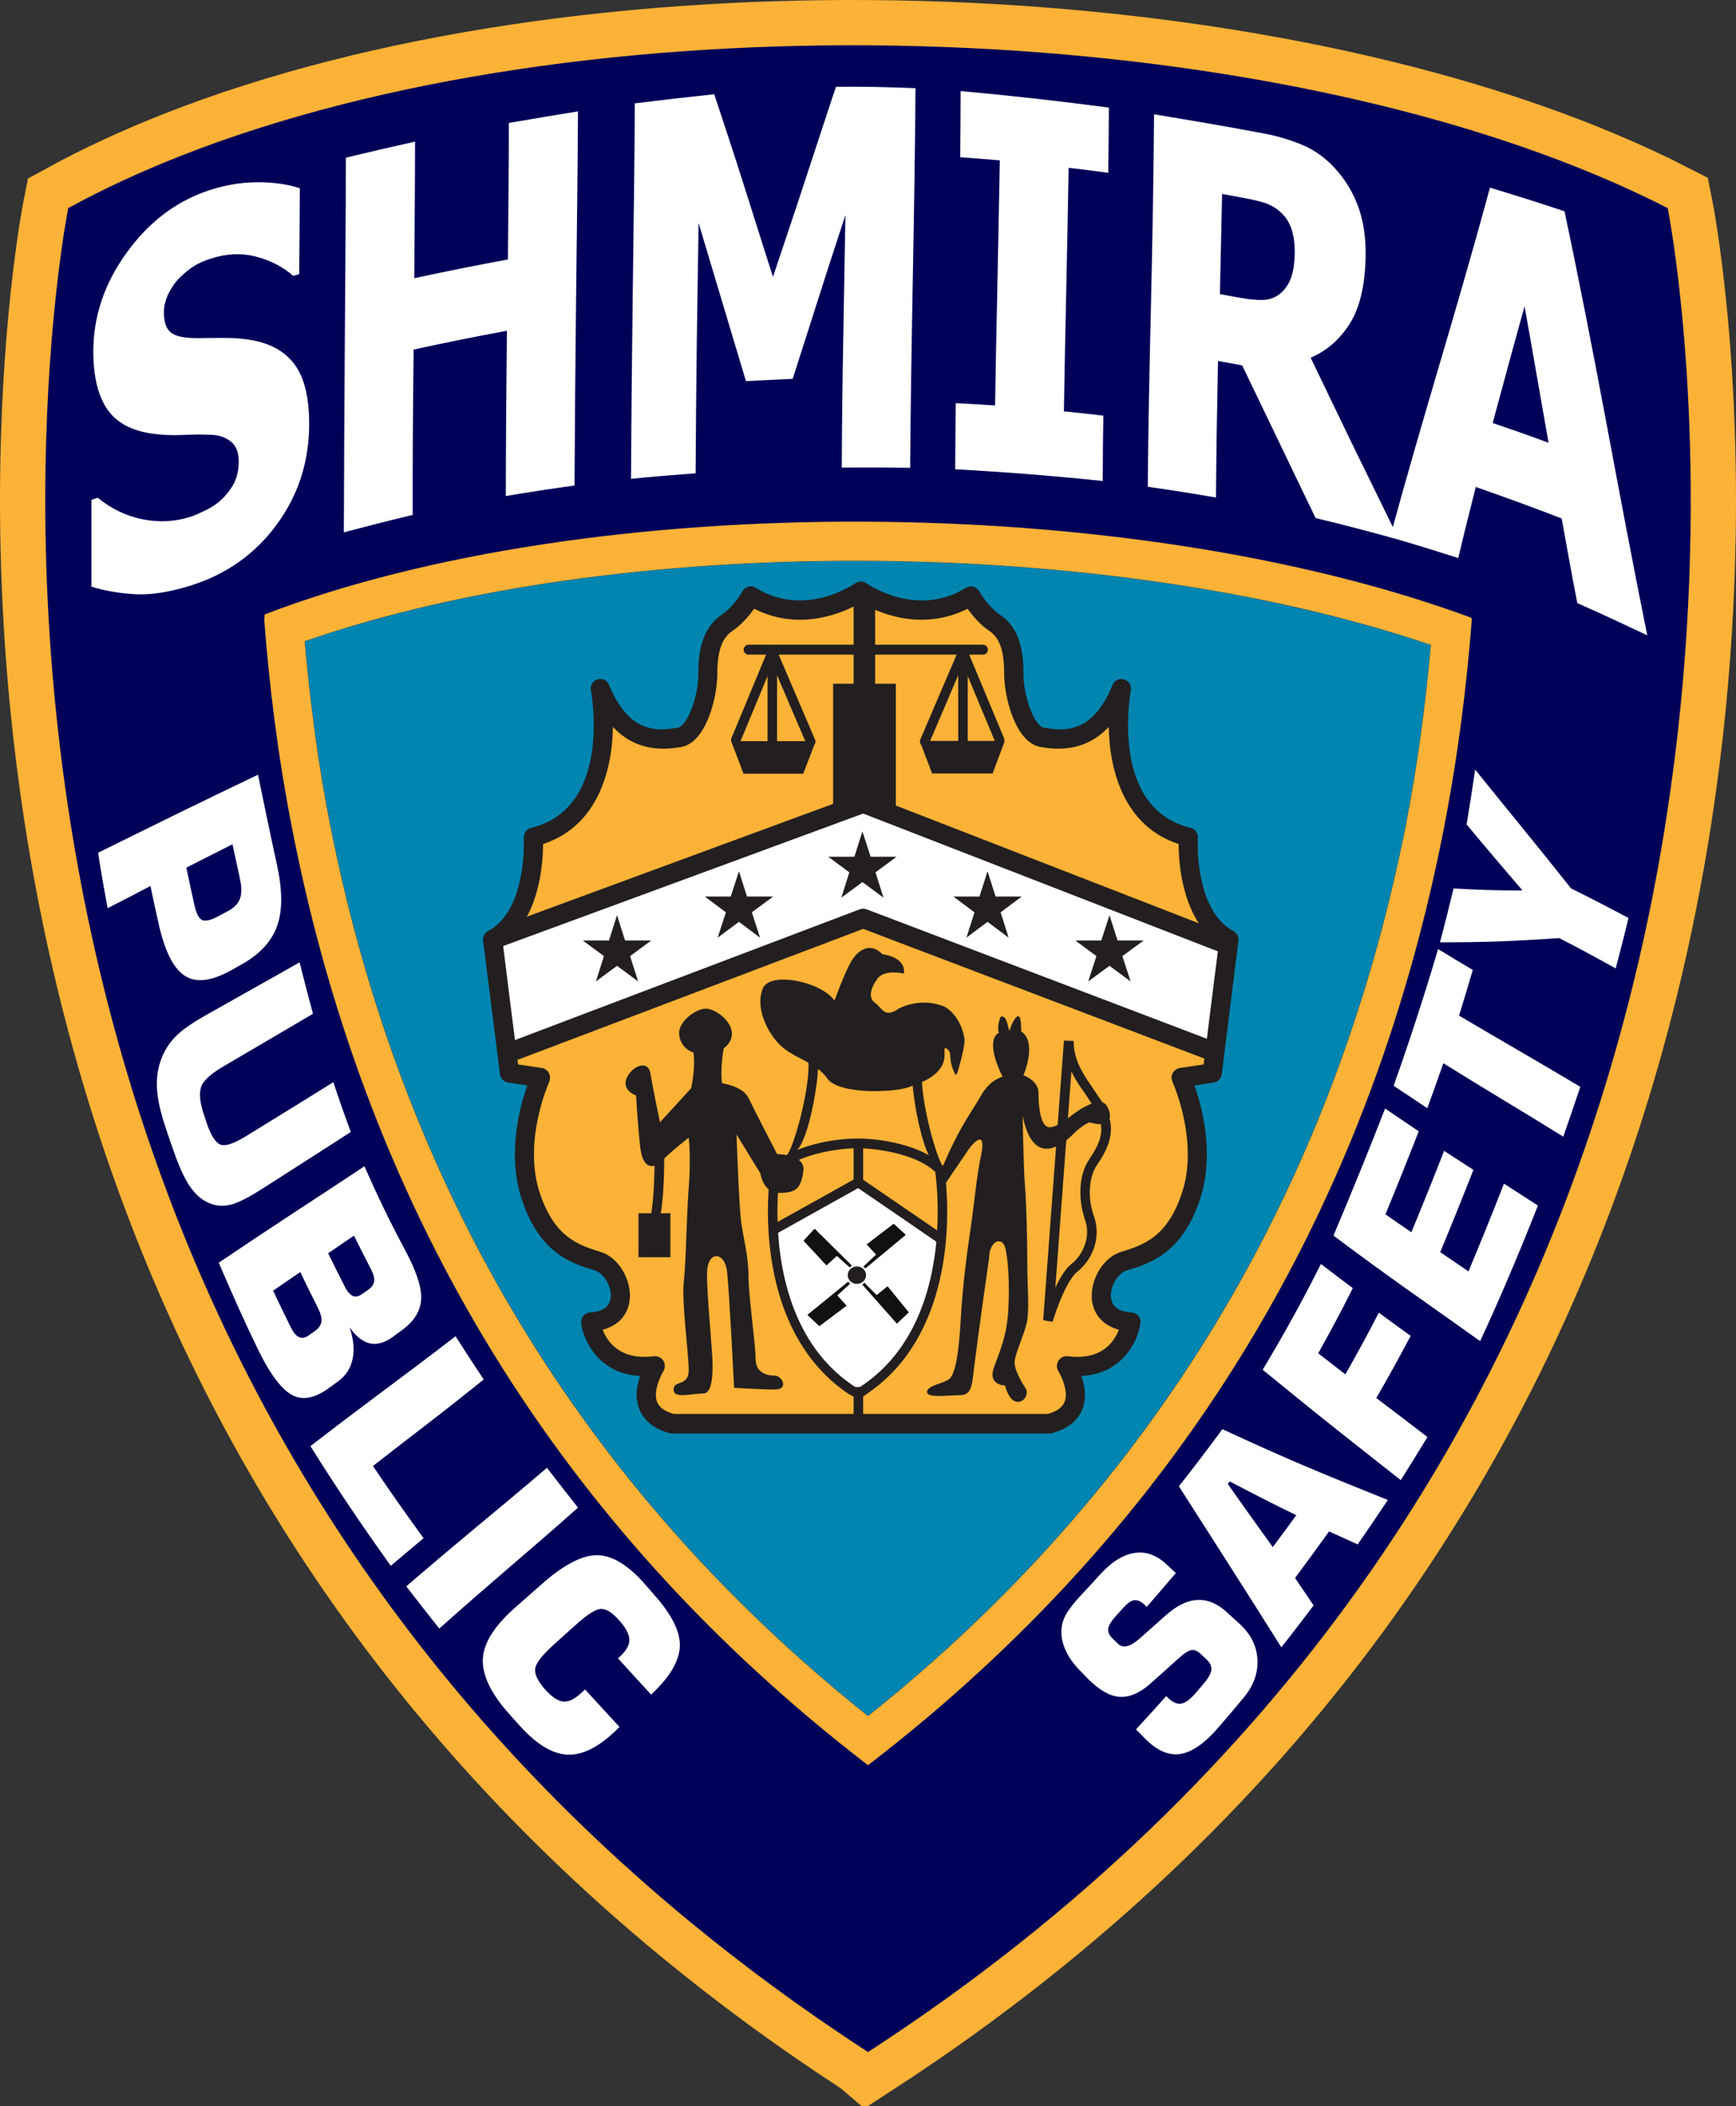
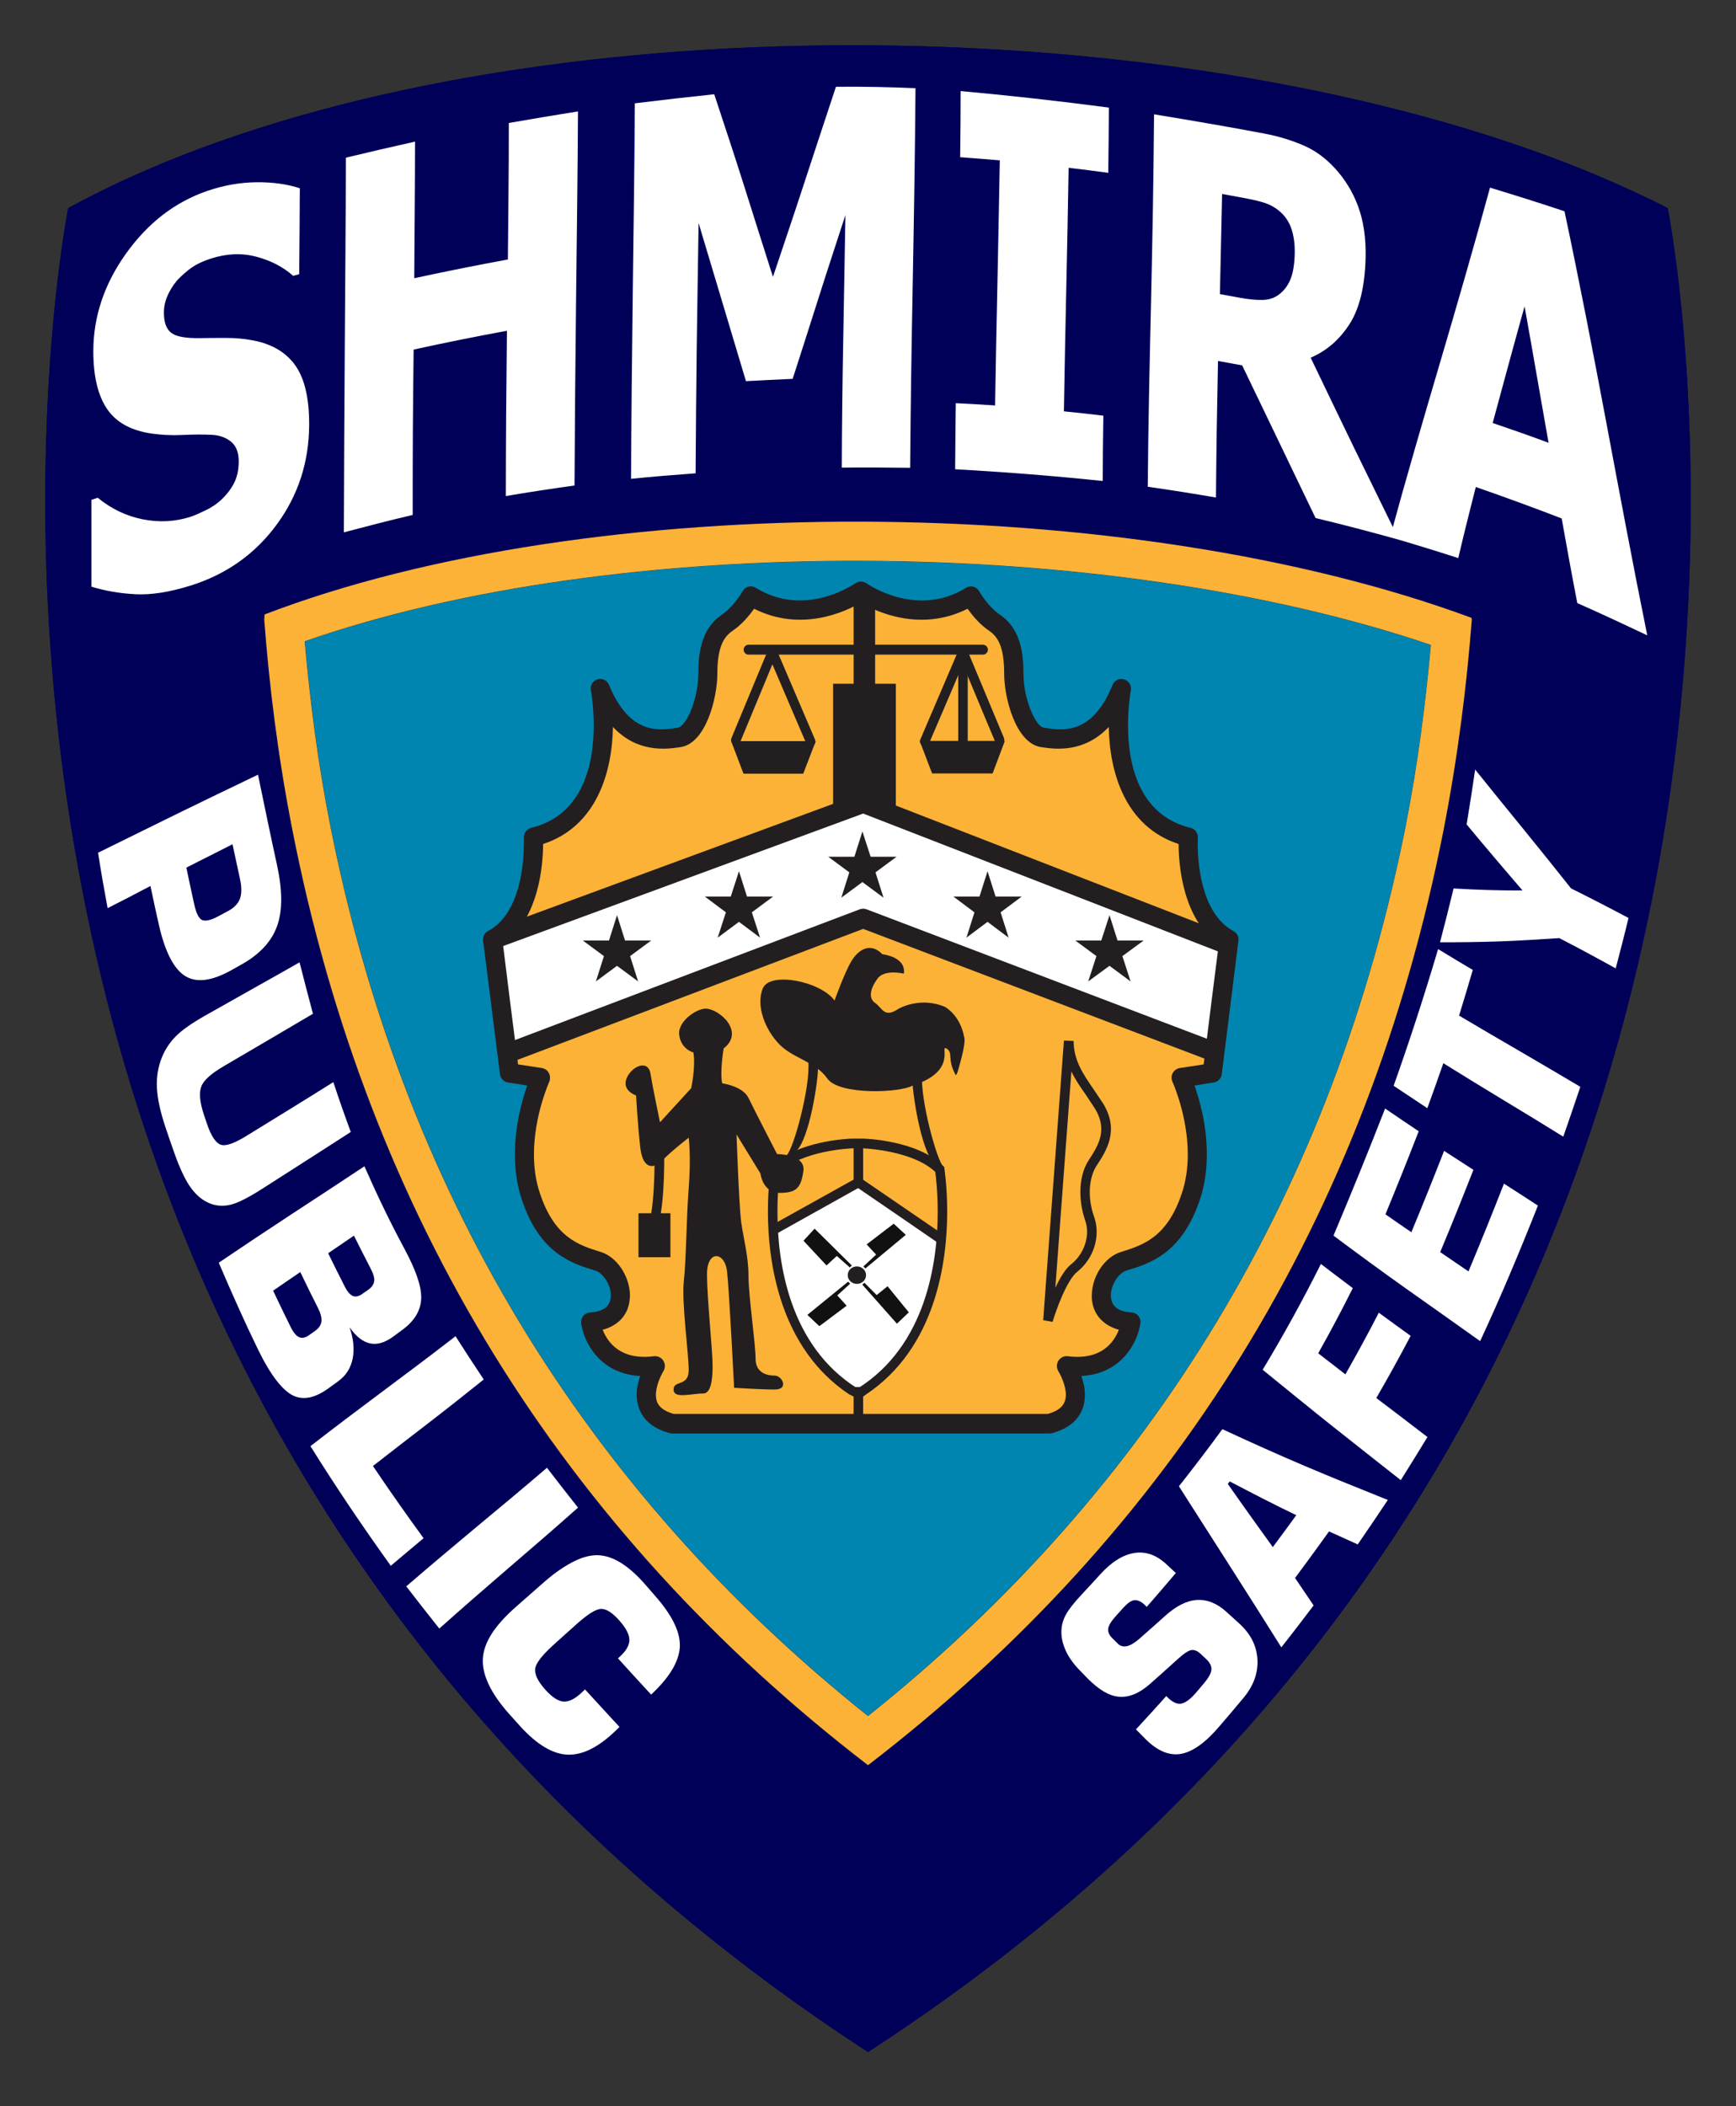
<svg xmlns="http://www.w3.org/2000/svg" id="Layer_2" data-name="Layer 2" viewBox="0 0 992.08 1203.19">
  <rect x="0" y="0" width="992.08" height="1203.19" fill="#333333" stroke="none" />
  <defs>
    <style> .cls-1 { fill: #fbb236; } .cls-1, .cls-2, .cls-3, .cls-4, .cls-5, .cls-6, .cls-7, .cls-8 { stroke-width: 0px; } .cls-1, .cls-3, .cls-4, .cls-6, .cls-7, .cls-8 { fill-rule: evenodd; } .cls-2, .cls-4 { fill: #fff; } .cls-3 { fill: #111; } .cls-5, .cls-6 { fill: #231f20; } .cls-9 { stroke: #231f20; stroke-miterlimit: 2.61; stroke-width: .22px; } .cls-9, .cls-10 { fill: none; } .cls-10 { stroke: #fbb236; stroke-miterlimit: 10; stroke-width: 51.73px; } .cls-7 { fill: #0085b1; } .cls-8 { fill: #000059; } </style>
  </defs>
  <g id="Layer_1-2" data-name="Layer 1">
    <path class="cls-8" d="m496.05,1172.36c-1.3-.84-2.59-1.68-3.87-2.52-35.04-22.94-67.48-46.9-97.57-71.65-176.33-145.06-270.64-317.68-319.61-477.3C-7.68,351.36,38.99,118.89,38.99,118.89c19.93-10.92,41.41-20.82,64.12-29.76C333.36-1.57,693.27,8.01,912.74,100.23c14.02,5.89,27.51,12.1,40.32,18.67,0,0,4.19,20.96,7.85,57.47,17.03,170.19,22.24,679.77-464.85,996Z" />
-     <path class="cls-10" d="m496.05,1172.36c-1.3-.84-2.59-1.68-3.87-2.52-35.04-22.94-67.48-46.9-97.57-71.65-176.33-145.06-270.64-317.68-319.61-477.3C-7.68,351.36,38.99,118.89,38.99,118.89c19.93-10.92,41.41-20.82,64.12-29.76C333.36-1.57,693.27,8.01,912.74,100.23c14.02,5.89,27.51,12.1,40.32,18.67,0,0,4.19,20.96,7.85,57.47,17.03,170.19,22.24,679.77-464.85,996Z" />
    <path class="cls-8" d="m496.05,1172.36c-1.3-.84-2.59-1.68-3.87-2.52-35.04-22.94-67.48-46.9-97.57-71.65-176.33-145.06-270.64-317.67-319.61-477.3C-7.68,351.36,38.99,118.89,38.99,118.89c19.93-10.92,41.41-20.82,64.12-29.76C333.36-1.57,693.27,8.01,912.74,100.23c14.02,5.89,27.51,12.1,40.32,18.67,0,0,4.19,20.96,7.85,57.47,17.03,170.19,22.24,679.77-464.85,996" />
    <path class="cls-2" d="m884.97,252.99c-2.26-13.06-4.65-26.15-6.86-39.11-2.21-12.97-4.6-25.99-6.86-38.85-3.07,11.16-6.22,22.27-9.2,33.38-2.98,11.11-6.04,22.16-9.02,33.25,10.56,3.6,21.29,7.3,31.94,11.32m-90.58,53.9c9.02-33.16,18.73-66.4,28.51-99.57,9.8-33.24,19.49-66.67,28.6-100.11,14.16,4.31,28.33,8.72,42.58,13.51,8.39,39.62,16.18,79.67,23.73,119.86,7.61,40.53,15.25,81.43,23.55,122.4-13.44-6.34-26.71-12.57-39.97-18.4-3.16-16.18-6.04-32.32-8.93-48.37-16.42-6.34-32.75-12.29-49.08-17.98-3.43,13.54-6.86,27.08-10.01,40.62-13.08-4.21-26.07-8.2-38.98-11.96Zm-54.49-161.92c.13-5.37-.51-10.11-1.89-14.25-1.41-4.19-3.85-7.72-7.31-10.48-2.41-1.93-5.04-3.39-8.12-4.37-2.96-.94-6.68-1.8-11.1-2.64-4.42-.84-8.75-1.61-13.08-2.41-.18,9.55-.41,19.1-.63,28.62-.23,9.55-.45,19.07-.63,28.59,3.61.71,7.32,1.31,11.1,2.03,5.42,1.02,10.1,1.45,13.8,1.29,3.79-.16,7.06-1.44,9.83-3.86,2.46-2.15,4.47-4.94,5.77-8.36,1.31-3.42,2.11-8.17,2.26-14.15Zm59.64,163.44c-15.97-4.47-31.85-8.62-47.73-12.45-7.13-14.7-14.11-29.39-21.11-43.9-6.98-14.46-13.89-28.91-20.84-43.32-4.69-.87-9.29-1.67-13.8-2.51-.18,12.99-.54,26.02-.72,39.01-.18,12.96-.36,25.98-.45,39.01-12.99-2.25-25.98-4.28-38.98-6.17.27-35.47,1.08-70.94,1.89-106.35.81-35.47,1.44-70.94,1.71-106.42,21.02,3.47,42.07,7.05,62.97,11,8.69,1.64,16.14,4.06,22.65,6.88,6.4,2.78,12.39,7.11,17.77,12.99,5.63,6.15,10.1,13.32,13.17,21.58,3.06,8.21,4.63,18.14,4.33,29.68-.42,16.31-3.51,28.92-9.2,37.76-5.68,8.82-12.99,15.24-22.19,19.17,8.21,17.01,16.38,34.2,24.81,51.49,8.44,17.32,17.05,34.8,25.71,52.55Zm-169.34-33.61c-28.06-2.93-56.21-5.15-84.36-6.69.09-12.61.18-25.18.36-37.76,7.4.35,14.98.77,22.46,1.29.36-23.32.86-46.66,1.35-69.98.5-23.32.9-46.7,1.35-70.04-7.58-.64-15.16-1.25-22.65-1.8.18-12.57.27-25.18.27-37.79,28.24,2.57,56.48,5.72,84.72,9.45-.09,12.41-.18,24.86-.36,37.27-7.49-1.03-15.16-1.99-22.65-2.89-.36,23.22-.86,46.41-1.35,69.59-.5,23.15-.99,46.37-1.35,69.56,7.49.71,14.98,1.58,22.55,2.48-.18,12.45-.36,24.86-.36,37.31Zm-110.07-7.53c-12.99-.16-25.98-.26-39.07-.1.09-24.06.36-48.11.81-72.17.45-23.99.81-48.08,1.26-72.13-5.05,15.6-10.23,31.18-15.16,46.79-4.91,15.58-10.01,31.2-14.98,46.79-8.84.42-17.86.84-26.7,1.32-4.51-15.18-9.13-30.35-13.62-45.47-4.44-14.95-8.93-29.91-13.44-44.86-.36,23.86-.77,47.69-1.08,71.49-.32,23.8-.45,47.63-.63,71.49-12.36.93-24.63,1.87-36.9,3.15.18-35.76.54-71.52.99-107.25.45-35.73.99-71.49,1.17-107.28,15.07-1.87,30.22-3.6,45.38-5.18,5.68,17.21,11.46,34.57,16.96,51.97,5.5,17.4,11.01,34.86,16.6,52.36,6.04-18.11,12.23-36.26,18.13-54.38,5.91-18.13,11.91-36.15,17.86-54.22,15.16-.16,30.22.16,45.47.8-.27,36.18-.86,72.33-1.53,108.48-.68,36.08-1.26,72.23-1.53,108.41Zm-191.81,10.13c-13.08,1.8-26.25,3.8-39.25,6.01,0-15.76.09-31.48.18-47.21.09-15.73.36-31.48.45-47.21-17.86,3.28-35.55,6.85-53.32,10.74-.18,15.73-.36,31.48-.45,47.24-.09,15.73-.09,31.48-.09,47.24-13.17,3.09-26.34,6.5-39.34,9.94.09-35.7.32-71.36.54-107,.23-35.67.54-71.33.63-107.06,13.08-3.15,26.34-6.24,39.52-9.17,0,12.99-.09,26.05-.18,39.04-.09,12.99-.18,26.02-.27,39.01,17.77-3.86,35.55-7.4,53.5-10.71.09-12.99.23-25.98.36-38.98.14-12.99.18-26.02.18-39.01,13.08-2.28,26.34-4.5,39.52-6.62-.18,35.67-.68,71.3-1.08,106.9-.41,35.57-.72,71.2-.9,106.83Zm-219.6,57.21c-11.81,3.7-22.28,5.35-31.31,4.89-9.02-.47-17.41-1.93-25.17-4.31v-49.62c1.17-.39,2.35-.77,3.61-1.19,7.76,6.37,16.41,10.48,25.71,12.32,9.46,1.87,18.5,1.39,27.34-1.45,2.26-.73,5.13-2.04,8.84-3.83,3.78-1.82,6.66-3.92,8.84-6.01,2.69-2.57,5.07-5.46,6.95-8.97,1.91-3.56,2.85-7.75,2.89-12.51.05-5.4-1.44-9.24-4.51-11.67-3.06-2.42-6.68-3.62-10.92-3.83-5.41-.27-11.09-.19-17.05.1-6.04.29-11.72-.06-16.87-.77-12.08-1.67-20.64-6.38-25.89-14.12-5.21-7.67-7.89-18.72-7.85-33.22.05-19.52,6.23-38.13,18.68-55.54,12.45-17.42,27.91-29.48,46.64-35.86,9.32-3.17,18.58-4.79,27.88-4.89,9.2-.1,17.5,1.06,24.81,3.41-.09,16.4-.18,32.74-.36,49.11-1.17.32-2.35.68-3.43.96-5.77-5.08-12.71-8.75-21.2-10.97-8.38-2.19-16.87-1.77-25.71,1.06-3.43,1.1-6.52,2.4-9.29,4.02-2.74,1.6-5.58,3.97-8.66,6.95-2.42,2.33-4.52,5.3-6.32,8.91-1.81,3.63-2.71,7.27-2.71,11,0,5.43,1.27,9.28,4.15,11.54,2.81,2.21,8.3,3.19,16.42,3.06,5.32-.09,10.28-.1,15.16-.1s10.12.4,15.61,1.48c10.75,2.11,18.82,7.03,24,14.57,5.19,7.55,7.74,18.81,7.67,33.64-.11,21.35-6.3,40.22-18.49,56.86-12.25,16.71-28.59,28.46-49.44,34.99Z" />
    <path class="cls-7" d="m817.93,465.15c-4.32,21.83-9.3,43.25-14.95,64.28-45.41,169.15-133.77,312.33-263.36,427.29-3.94,3.5-7.91,6.98-11.93,10.42-8.88,7.61-17.93,15.1-27.18,22.46-168.18-133.6-275.12-309.9-317.42-524.45-6.83-34.43-11.57-70.43-14.81-106.88,183.1-63.84,472.11-62.94,664.19,2.13-1.18,13.21-2.58,26.35-4.2,39.39-2.76,22.17-6.17,44.03-10.33,65.36Z" />
    <path class="cls-9" d="m817.93,465.15c-4.32,21.83-9.3,43.25-14.95,64.28-45.41,169.15-133.77,312.33-263.36,427.29-3.94,3.5-7.91,6.98-11.93,10.42-8.88,7.61-17.93,15.1-27.18,22.46-168.18-133.6-275.12-309.9-317.42-524.45-6.83-34.43-11.57-70.43-14.81-106.88,183.1-63.84,472.11-62.94,664.19,2.13-1.18,13.21-2.58,26.35-4.2,39.39-2.76,22.17-6.17,44.03-10.33,65.36Z" />
    <path class="cls-9" d="m803.64,470.34c-4.18,21.23-9.01,42.07-14.48,62.52-44,164.53-129.62,303.79-255.21,415.6-3.82,3.4-7.67,6.79-11.56,10.14-8.6,7.4-17.37,14.68-26.33,21.84-162.98-129.94-266.61-301.42-307.59-510.1-6.62-33.49-11.21-68.51-14.36-103.96,177.43-62.09,457.49-61.22,643.62,2.07-1.15,12.85-2.5,25.63-4.07,38.32-2.68,21.56-5.98,42.83-10.02,63.57" />
    <path class="cls-1" d="m803.64,470.34h0c-41.09,208.67-144.61,380.04-307.59,510.1-162.98-129.94-266.61-301.42-307.59-510.1-6.62-33.49-11.21-68.51-14.36-103.96,177.43-62.09,457.49-61.22,643.62,2.07-3.09,34.69-7.68,68.94-14.09,101.89m37.36-117.33c-196.06-72.53-503.44-73.4-689.78-1.96-.05.98-.16,1.96-.21,2.94,2.83,37.51,7.79,78.07,16.17,120.59,43.28,220.31,153.96,399.51,328.88,533.91,174.93-134.4,285.49-313.61,328.82-533.81,8.32-42.63,13.34-83.08,16.22-120.59-.1-.32-.1-.76-.1-1.09Z" />
    <path class="cls-2" d="m354.01,986.65c-.72.7-1.44,1.41-2.15,2.09-4.88,4.73-9.62,8.22-14.16,10.51-4.55,2.29-8.97,3.35-13.19,3.22-8.52-.27-17.56-5.62-27.19-16.2-2.28-2.51-4.47-4.94-6.68-7.43-10.38-11.74-15.26-22.26-14.69-31.38.28-4.59,1.99-9.31,5.16-14.22,3.15-4.89,7.75-9.95,13.74-15.22,5.43-4.78,10.85-9.58,16.3-14.33,5.99-5.23,11.63-9,16.72-11.58,5.08-2.58,9.79-3.73,14.04-3.57,8.49.32,17.51,5.95,27.11,17.05,1.7,1.97,3.36,3.89,5.08,5.84,9.64,10.87,14.48,20.36,14.43,28.6-.02,4.02-1.3,8.29-3.78,12.8-2.46,4.45-6.24,9.11-11.2,13.94-.5.48-.97.94-1.44,1.4-6.34-6.87-12.64-13.76-18.95-20.72.48-.39.93-.86,1.39-1.29,3.47-3.22,5.18-6.38,5.12-9.43-.06-3-1.94-6.57-5.57-10.71-3.99-4.55-7.51-6.89-10.61-6.82-3.02.07-7.85,3.15-14.49,9.15-4.24,3.83-8.55,7.62-12.75,11.45-6.6,6.02-10.11,10.54-10.43,13.72-.31,3.17,1.6,7.09,5.79,11.79,3.95,4.43,7.43,6.64,10.49,6.83,3.04.19,6.55-1.53,10.48-5.3.57-.55,1.2-1.02,1.76-1.61,6.54,7.17,13.07,14.27,19.7,21.44m-121.86-80.36c13.31-11.46,26.71-22.76,40.15-33.95,13.43-11.18,26.92-22.33,40.24-33.79,5.87,7.62,11.76,15.22,17.75,22.76-13.12,11.7-26.4,23.1-39.66,34.49-13.27,11.4-26.48,22.9-39.61,34.6-6.36-8.01-12.69-16.04-18.87-24.1Zm-54.77-80.1c13.73-10.66,27.57-21.07,41.44-31.42,13.86-10.35,27.74-20.71,41.48-31.38,5.33,8.34,10.68,16.6,16.11,24.72-10.47,8.4-20.98,16.72-31.58,24.88-10.59,8.15-21.17,16.3-31.73,24.55,9.41,13.98,19.07,27.72,28.94,41.25-6.23,5.27-12.52,10.43-18.74,15.76-15.93-22.17-31.27-44.88-45.91-68.35Zm-5.8-99.46c-5.19,3.55-10.36,7.1-15.53,10.64,3.27,6.98,6.67,13.94,10.07,20.83,1.55,3.14,3.15,5.01,4.8,5.73,1.68.73,3.56.38,5.69-1.15,1.14-.82,2.31-1.67,3.47-2.48,2.16-1.49,3.3-3.31,3.57-5.35.26-1.99-.4-4.57-1.95-7.65-3.43-6.8-6.83-13.69-10.12-20.58Zm30.67-20.8c-4.91,3.37-9.85,6.69-14.75,10.05,3.16,6.47,6.31,12.81,9.61,19.26,1.45,2.85,3.04,4.56,4.56,5.17,1.59.63,3.33.2,5.35-1.2,1.13-.78,2.26-1.54,3.39-2.35,2.02-1.45,3.13-3.06,3.39-4.95.24-1.77-.45-4.18-1.92-7.01-3.28-6.32-6.44-12.58-9.63-18.96Zm5.98-39.62c7.01,15.95,14.56,31.68,22.78,46.97,6.45,11.99,9.79,21.29,9.67,28.18-.12,6.99-3.68,13.06-10.72,18.25-1.79,1.32-3.56,2.65-5.34,3.95-4.73,3.43-9.11,4.71-13.23,3.82-4.04-.86-7.94-3.92-11.64-9.16,2.26,6.57,2.83,12.53,1.76,17.88-1.08,5.41-3.83,9.67-8.25,12.9-1.65,1.2-3.3,2.38-4.94,3.6-7.87,5.88-14.86,7.5-20.89,4.56-6-2.93-12.82-11.56-19.9-26.08-7.96-16.33-15.37-33.02-22.54-49.8,13.8-9.33,27.65-18.56,41.55-27.67,13.9-9.11,27.84-18.18,41.69-27.4Zm-37.07-116.53c2.48,9.82,5.05,19.58,7.66,29.38-8.5,5.05-17,10.04-25.52,15.03-8.5,4.98-17.02,9.96-25.52,14.96-7.11,4.18-11.4,7.98-12.76,11.53-1.37,3.56-.91,8.84,1.39,15.9.6,1.83,1.19,3.61,1.84,5.48,2.38,6.92,4.99,10.86,7.8,11.88,2.84,1.03,7.7-.66,14.72-4.97,8.29-5.09,16.58-10.22,24.86-15.31,8.3-5.1,16.58-10.26,24.84-15.44,3.14,9.59,6.48,19.05,9.96,28.49-8.44,5.45-16.89,10.86-25.32,16.27-8.45,5.42-16.91,10.82-25.37,16.23-7.54,4.82-13.3,7.77-17.29,8.86-3.99,1.09-7.9,1.04-11.55-.19-4.36-1.48-8.17-4.42-11.47-8.77-3.27-4.31-6.46-10.97-9.65-19.89-1.77-4.95-3.48-9.94-5.14-14.89-3.03-9.02-4.68-16.58-4.99-22.72-.31-6.15.59-11.85,2.75-17.3,1.84-4.67,4.54-8.72,7.99-12.22,3.42-3.48,9.02-7.47,16.86-11.9,9-5.07,17.97-10.15,26.97-15.21,8.99-5.06,18-10.06,26.96-15.2Zm-64.69-54.09c1.48,7.02,2.98,14.16,4.54,21.15,1.12,5.01,2.62,7.9,4.4,8.74,1.82.86,4.94.24,9.27-2.1,1.75-.94,3.5-1.91,5.27-2.82,3.67-1.88,6.02-4.27,7.11-7.15,1.07-2.82,1.1-6.65.04-11.44-1.47-6.66-2.86-13.18-4.26-19.75-4.41,2.24-8.8,4.46-13.2,6.69-4.39,2.23-8.81,4.39-13.17,6.67Zm-50.46-8.53c15.21-7.46,30.4-14.99,45.61-22.45,15.21-7.46,30.52-14.78,45.79-22.13,3.52,17.06,7.07,34.24,10.83,51.45,3.17,14.54,3.27,26.22.04,35.14-3.18,8.8-10.07,16.26-20.8,22.12-1.99,1.09-3.94,2.25-5.91,3.32-5.4,2.93-10.22,4.66-14.49,5.18-4.25.51-7.95-.16-11.16-2.11-6.38-3.89-11.43-13.36-14.94-28.4-1.79-7.69-3.39-15.42-5.03-23.13-4.09,2.1-8.13,4.3-12.22,6.4-4.1,2.1-8.17,4.18-12.26,6.28-1.97-10.52-3.83-21.12-5.45-31.66Z" />
    <path class="cls-2" d="m822.93,538.33c2.69-10.21,5.28-20.46,7.75-30.74,6.48.37,12.99.72,19.52.89,6.59.18,13.18.31,19.87.24-5.29-6.13-10.65-12.45-15.94-18.66-5.34-6.26-10.65-12.59-16-19.06,1.75-10.44,3.35-20.81,4.88-31.32,9.29,11.54,18.57,22.99,27.81,34.29,9.11,11.14,18.09,22.42,26.99,33.59,5.53,2.73,10.99,5.53,16.48,8.34,5.48,2.81,10.92,5.67,16.36,8.56-2.31,9.64-4.8,19.22-7.31,28.8-5.35-2.93-10.68-5.91-16.06-8.78-5.36-2.87-10.77-5.75-16.22-8.52-11.5.72-22.93,1.5-34.34,1.89-11.32.38-22.64.54-33.8.48m70.45,111.07c-11.38-7.08-22.81-14.04-34.27-20.95-11.48-6.92-22.88-13.94-34.27-21.01-2.99,8.67-6.03,17.13-9.15,25.7-6.41-4.27-12.84-8.54-19.25-12.81,9.15-25.76,17.65-51.85,25.41-78.1,6.6,4.01,13.18,8.01,19.82,11.91-2.57,8.8-5.14,17.41-7.84,26.1,11.52,6.8,23.06,13.61,34.66,20.31,11.59,6.7,23.08,13.55,34.64,20.37-3.2,9.55-6.42,18.97-9.74,28.48Zm-47.51,116.82c-13.96-10.02-28.05-19.88-42.04-29.81-14.05-9.97-27.94-20.12-41.76-30.48,10.12-24.01,20-48.21,29.49-72.6,6.39,4.39,12.82,8.66,19.21,12.98-6.17,15.89-12.51,31.72-19.01,47.45,4.92,3.49,9.87,6.86,14.81,10.23,6.4-15.38,12.61-30.87,18.71-46.47,5.57,3.63,11.18,7.2,16.75,10.83-6.17,15.76-12.45,31.36-18.98,47.01,5.39,3.63,10.77,7.33,16.16,11.02,6.98-16.65,13.73-33.36,20.28-50.14,6.47,4.16,12.95,8.32,19.4,12.54-10.37,26.2-21.24,52.12-33.02,77.44Zm-45.36,79.41c-13.18-10.41-26.44-20.79-39.6-31.26-13.18-10.48-26.24-21.17-39.32-31.8,11.79-19.57,22.9-39.67,33.28-60.44,6.07,4.6,12.14,9.27,18.23,13.81-6.35,12.68-12.91,25.03-19.77,37.23,5.18,4.01,10.37,7.96,15.53,12.03,6.59-11.59,12.97-23.31,19.11-35.23,6.04,4.47,12.12,8.82,18.19,13.23-6.35,12.04-12.85,23.85-19.63,35.51,4.89,3.73,9.79,7.4,14.66,11.13,4.86,3.72,9.71,7.44,14.57,11.16-5.03,8.29-10.12,16.49-15.23,24.62Zm-68.25,95.53c-9.68-15.51-19.48-30.85-29.23-46.16-9.78-15.34-19.55-30.58-29.3-45.86,8.41-10.65,16.71-21.51,24.84-32.63,15.62,7.26,31.24,14.29,47.02,21,15.74,6.69,31.68,13.07,47.53,19.45-5.69,8.59-11.42,16.97-17.21,25.4-5.46-2.46-10.92-4.97-16.38-7.43-6.4,8.93-12.94,17.89-19.43,26.61,3.53,5.26,7.06,10.47,10.61,15.67-6.13,8.07-12.19,16.04-18.45,23.94Zm-4.88-57.27c4.5-6.05,9-12.1,13.43-18.24-6.37-3.06-12.75-6.2-19.08-9.47-6.3-3.25-12.66-6.46-18.97-9.82-.38.51-.76,1.03-1.09,1.43,4.25,6.06,8.5,12.1,12.81,18.13,4.28,5.99,8.6,11.96,12.89,17.96Zm-78.18,104.12c5.77-6.23,11.55-12.57,17.29-19,.25.27.53.52.76.74,2.77,2.73,5.35,3.93,7.66,3.58,2.46-.38,5.29-2.45,8.52-6.19,1.5-1.73,2.94-3.45,4.42-5.19,2.67-3.15,4.19-5.77,4.43-7.84.23-2.01-.69-4.08-2.81-6.11-1.09-1.05-2.22-2.08-3.34-3.12-1.8-1.69-3.56-2.4-5.18-2.18-1.63.22-4.2,1.84-7.63,4.95-5.43,4.93-10.79,9.73-16.24,14.53-6.05,5.33-11.96,7.71-17.67,7.2-5.69-.51-11.54-4.11-17.79-10.39-1.57-1.57-3.1-3.18-4.66-4.79-3.48-3.61-6.15-7.28-7.91-11.17-1.74-3.83-2.6-7.62-2.48-11.25.1-3.25.94-6.33,2.57-9.3,1.68-3.07,4.76-6.97,9.23-11.72,3.53-3.75,6.98-7.55,10.53-11.44,6.46-7.08,12.95-11.07,19.43-12.08,6.51-1.01,12.61,1.15,18.43,6.62,1.72,1.61,3.5,3.23,5.22,4.84-5.52,6.56-11.07,12.91-16.66,19.38-.27-.27-.49-.58-.79-.88-2.25-2.2-4.35-3.14-6.16-2.99-1.85.16-3.92,1.62-6.35,4.28-1.34,1.48-2.68,2.96-4.01,4.44-2.85,3.16-4.36,5.53-4.67,7.45-.3,1.86.5,3.76,2.37,5.6,1.06,1.03,2.11,2.09,3.17,3.13,2.8,2.74,6.83,1.87,12.24-2.82,4.87-4.3,9.8-8.62,14.69-13.05,6.33-5.73,12.42-8.78,18.14-9.14,5.78-.36,11.49,1.79,17.04,6.88,2.48,2.27,4.96,4.46,7.41,6.73,6.34,5.84,9.76,12.57,10.21,20.29.44,7.59-2.1,14.97-7.88,21.92-4.81,5.79-9.67,11.54-14.53,17.14-7.86,9.07-15.14,14.09-21.86,15.05-6.64.95-13.3-2.07-19.94-8.79-1.74-1.76-3.45-3.54-5.21-5.28Z" />
    <path class="cls-1" d="m493.34,339.17c7.26,4.26,26.15,13.21,47.91,8.63,4.74-1,9.62-2.63,14.54-5.1,2.73,3.75,6.98,9.06,12.77,12.92,1.8,1.2,3.29,2.7,4.49,4.56,2.88,4.45,4.13,10.97,4.13,20.39,0,13.25,6.55,40.2,21.62,42.41l.77.11c7.53,1.11,23.62-2.38,38.03-17.51.31,18.62,5.67,45.53,19.48,59.93,5.69,5.93,12.93,10.72,22.07,13.68,0,11.71,2.3,43.62,23.47,58.09-.76,5.74-7.97,62.5-8.84,69.79-1.87.29-4.51,2.48-6.84,2.83-3.82.57-5.68.91-5.68.91-.43.08-1.57.2-1.98.37-.97,1.44-1.33.42-2.72,1.23-.44.77-1.56,1.4-1.56,2.39,0,.77.22,1.65.55,2.32.11.33,8.96,19.66,8.96,42.18,0,7.51-.99,15.35-3.61,22.86-8.62,25.51-22.93,29.82-35.37,33.68-5.77,1.7-11.43,6.16-13.81,12.33-2.45,6.35-3.33,8.58-3.33,13.07,0,.88,0,1.77.11,2.76,1.09,8.61,5.43,11.13,14.27,13.55-2.73,6.96-8.59,20.31-28.46,18.8-2.18-.22-4.26.77-5.46,2.65-.55.88-.88,1.99-.88,2.98,0,1.1.33,2.1.88,3.09,1.42,2.32,4.36,8.28,4.36,13.69,0,1.43-.22,2.76-.77,4.09-1.2,3.2-4.58,5.52-9.71,6.96h-218.78c-5.13-1.44-8.41-3.75-9.72-6.96-.43-1.33-1.92-5.41-1.92-6.85-.02,1.62,2.22-8.49,3.64-11.28.55-.99.87-1.82.87-2.92,0-.99.72-1.39,1.12-2.81-1.2-1.88-3.27-2.87-5.46-2.65-19.87,2.54-28.2-11.15-30.92-18.11,8.95-2.43,15.64-5.63,16.62-14.25.11-.99.22-1.88.22-2.76,0-11.04-7.53-22.53-17.14-25.4-12.56-3.86-26.75-8.17-35.37-33.68-2.62-7.51-3.61-15.35-3.61-22.86,0-22.53,7.11-41.34,7.22-41.67.32-.66.44-.77.44-1.55,0-.99-.35-2.01-.79-2.78-4.02-.63-4.67-1.15-6.41-1.48-11.51-2.29-5.67-1.06-9.73-4.76-.98-7.29-8.18-64.05-8.84-69.79,21.18-14.47,23.47-46.38,23.47-58.09,31.33-10.16,39.31-44.57,39.74-70.85,14.3,15.13,32.31,15.86,39.84,14.75l.77-.11c15.79-2.9,18.42-31.22,18.42-44.48s5.71-18.8,11.82-22.89c.86-.58,1.69-1.18,2.48-1.81,4.54-3.6,7.97-7.91,10.3-11.11,27.51,13.8,53.49,1.65,62.34-3.54Z" />
    <path class="cls-9" d="m493.34,339.17c7.26,4.26,26.15,13.21,47.91,8.63,4.74-1,9.62-2.63,14.54-5.1,2.73,3.75,6.98,9.06,12.77,12.92,1.8,1.2,3.29,2.7,4.49,4.56,2.88,4.45,4.13,10.97,4.13,20.39,0,13.25,6.55,40.2,21.62,42.41l.77.11c7.53,1.11,23.62-2.38,38.03-17.51.31,18.62,5.67,45.53,19.48,59.93,5.69,5.93,12.93,10.72,22.07,13.68,0,11.71,2.3,43.62,23.47,58.09-.76,5.74-7.97,62.5-8.84,69.79-1.87.29-4.51,2.48-6.84,2.83-3.82.57-5.68.91-5.68.91-.43.08-1.57.2-1.98.37-.97,1.44-1.33.42-2.72,1.23-.44.77-1.56,1.4-1.56,2.39,0,.77.22,1.65.55,2.32.11.33,8.96,19.66,8.96,42.18,0,7.51-.99,15.35-3.61,22.86-8.62,25.51-22.93,29.82-35.37,33.68-5.77,1.7-11.43,6.16-13.81,12.33-2.45,6.35-3.33,8.58-3.33,13.07,0,.88,0,1.77.11,2.76,1.09,8.61,5.43,11.13,14.27,13.55-2.73,6.96-8.59,20.31-28.46,18.8-2.18-.22-4.26.77-5.46,2.65-.55.88-.88,1.99-.88,2.98,0,1.1.33,2.1.88,3.09,1.42,2.32,4.36,8.28,4.36,13.69,0,1.43-.22,2.76-.77,4.09-1.2,3.2-4.58,5.52-9.71,6.96h-218.78c-5.13-1.44-8.41-3.75-9.72-6.96-.43-1.33-1.92-5.41-1.92-6.85-.02,1.62,2.22-8.49,3.64-11.28.55-.99.87-1.82.87-2.92,0-.99.72-1.39,1.12-2.81-1.2-1.88-3.27-2.87-5.46-2.65-19.87,2.54-28.2-11.15-30.92-18.11,8.95-2.43,15.64-5.63,16.62-14.25.11-.99.22-1.88.22-2.76,0-11.04-7.53-22.53-17.14-25.4-12.56-3.86-26.75-8.17-35.37-33.68-2.62-7.51-3.61-15.35-3.61-22.86,0-22.53,7.11-41.34,7.22-41.67.32-.66.44-.77.44-1.55,0-.99-.35-2.01-.79-2.78-4.02-.63-4.67-1.15-6.41-1.48-11.51-2.29-5.67-1.06-9.73-4.76-.98-7.29-8.18-64.05-8.84-69.79,21.18-14.47,23.47-46.38,23.47-58.09,31.33-10.16,39.31-44.57,39.74-70.85,14.3,15.13,32.31,15.86,39.84,14.75l.77-.11c15.79-2.9,18.42-31.22,18.42-44.48s5.71-18.8,11.82-22.89c.86-.58,1.69-1.18,2.48-1.81,4.54-3.6,7.97-7.91,10.3-11.11,27.51,13.8,53.49,1.65,62.34-3.54Z" />
    <polygon class="cls-4" points="280.61 538 292.66 603.27 492.84 527.42 693.02 601.5 704.14 538 491.91 458.63 280.61 538" />
    <polygon class="cls-9" points="280.61 538 292.66 603.27 492.84 527.42 693.02 601.5 704.14 538 491.91 458.63 280.61 538" />
    <path class="cls-6" d="m491.89,344.31h0c8.65,5.11,34.15,17.07,61.05,3.48,2.67,3.7,6.83,8.92,12.49,12.72,5.98,4.02,8.43,11.42,8.43,24.57s6.4,39.58,21.13,41.76l.75.11c7.36,1.09,23.8,3.26,37.89-11.63.43,25.88,9.29,56.87,39.92,66.88,0,11.53,2.24,42.95,22.95,57.2-.75,5.65-7.79,61.54-8.64,68.72-4.8.76-13.66,2.07-13.66,2.07-1.71.33-3.2,1.3-4.05,2.94-.43.76-.64,1.63-.64,2.61,0,.76.21,1.63.53,2.28.11.33,8.75,19.36,8.75,41.54,0,7.39-.96,15.11-3.52,22.51-8.43,25.12-22.41,29.36-34.58,33.17-9.5,2.83-16.76,14.14-16.76,25.01,0,.87,0,1.74.11,2.72,1.07,8.48,6.72,14.35,15.37,16.75-2.67,6.85-9.82,17.62-29.24,15.11-2.13-.22-4.16.76-5.33,2.61-.53.87-.86,1.96-.86,2.94,0,1.09.32,2.07.86,3.05,1.39,2.28,4.27,8.15,4.27,13.48,0,1.41-.21,2.72-.75,4.02-1.18,3.15-4.48,5.44-9.5,6.85h-213.88c-5.02-1.41-8.22-3.7-9.5-6.85-.42-1.3-.64-2.61-.64-4.02,0-5.33,2.88-11.2,4.27-13.48.53-.98.85-1.96.85-3.05,0-.98-.32-2.07-.85-2.94-1.17-1.85-3.2-2.83-5.34-2.61-19.43,2.5-26.68-8.26-29.35-15.11,8.75-2.39,14.41-8.27,15.37-16.75.11-.98.21-1.85.21-2.72,0-10.87-7.36-22.18-16.76-25.01-12.28-3.81-26.15-8.05-34.58-33.17-2.56-7.39-3.52-15.11-3.52-22.51,0-22.18,8.65-41.21,8.75-41.54.32-.65.43-1.52.43-2.28,0-.98-.21-1.85-.64-2.61-.74-1.63-2.24-2.61-3.95-2.94,0,0-8.86-1.31-13.66-2.07-.96-7.18-8-63.07-8.65-68.72,20.71-14.25,22.94-45.67,22.94-57.2,30.63-10.01,39.49-40.99,39.92-66.88,13.98,14.9,30.52,12.72,37.89,11.63l.74-.11c14.73-2.17,21.03-28.7,21.03-41.76s2.56-20.55,8.54-24.57c5.65-3.81,9.82-9.03,12.49-12.72,26.89,13.59,52.3,1.63,60.94-3.48m-3.1-11.09c-1.17.76-28.92,19.9-56.89,2.61-1.28-.76-2.77-1.09-4.16-.65-1.49.33-2.67,1.31-3.41,2.61,0,.11-4.91,8.7-11.95,13.48-11.84,8.05-13.34,22.29-13.34,33.82,0,14.03-6.83,30.01-11.74,30.66l-.74.11c-10.04,1.52-26.79,4.02-38.53-24.57-1.07-2.61-3.84-4.02-6.62-3.15-2.34.65-3.84,2.94-3.84,5.33,0,.33,0,.65.11.98.21.98,1.6,9.14,1.6,20.01,0,20.66-5.34,51.11-35.76,58.5-2.46.54-4.16,2.83-4.16,5.44v3.48c0,9.89-1.6,39.91-20.39,50.02-1.81.98-2.88,2.83-2.88,4.89v.76l9.61,76.12c.32,2.5,2.24,4.46,4.59,4.78,0,0,5.76.87,10.99,1.74-2.88,8.16-7.04,22.62-7.04,39.26,0,8.48,1.06,17.4,4.05,26.2,10.25,30.56,28.5,36.21,41.84,40.24,4.69,1.41,8.96,8.37,8.96,14.35,0,.43-.11.87-.11,1.31-.64,5.11-4.59,7.83-11.74,8.26-1.49.11-2.88.76-3.95,1.96-.75,1.09-1.18,2.28-1.18,3.59v.76c1.5,10.65,10.68,28.82,33.73,30.01-1.07,3.15-2.03,6.74-2.03,10.66,0,2.72.43,5.44,1.5,8.15,2.56,6.74,8.43,11.42,17.29,13.81.42.11.96.22,1.39.22h215.91c.43,0,.86-.11,1.39-.22,8.85-2.39,14.72-7.07,17.29-13.81,1.07-2.72,1.39-5.44,1.39-8.15,0-3.91-.86-7.5-2.03-10.66,23.16-1.19,32.23-19.36,33.72-30.01.11-.22.11-.55.11-.76,0-1.3-.43-2.5-1.28-3.59-.96-1.2-2.35-1.85-3.95-1.96-7.15-.44-10.99-3.15-11.63-8.26-.11-.44-.11-.87-.11-1.31,0-5.98,4.27-12.94,8.97-14.35,13.34-4.02,31.49-9.68,41.83-40.24,2.99-8.81,4.06-17.72,4.06-26.2,0-16.64-4.16-31.1-7.04-39.26,5.12-.87,10.99-1.74,10.99-1.74,2.35-.33,4.27-2.28,4.59-4.78l9.5-76.12c.11-.22.11-.55.11-.76,0-2.06-1.17-3.91-2.99-4.89-18.79-10.11-20.39-40.12-20.39-50.02,0-1.96.11-3.15.11-3.15v-.32c0-2.61-1.71-4.89-4.16-5.44-30.42-7.39-35.75-37.84-35.75-58.5,0-10.87,1.38-19.03,1.6-20.01,0-.32.11-.65.11-.98,0-2.39-1.6-4.68-3.95-5.33-2.67-.87-5.55.54-6.61,3.15-11.63,28.6-28.39,26.1-38.42,24.57l-.85-.11c-4.8-.65-11.63-16.64-11.63-30.66,0-11.52-1.49-25.77-13.34-33.82-7.05-4.78-11.96-13.37-11.96-13.48-.75-1.31-2.03-2.29-3.41-2.61-1.39-.43-2.99-.11-4.16.65-27.97,17.29-55.82-1.85-56.89-2.61-1.92-1.31-4.38-1.31-6.3,0Z" />
    <path class="cls-6" d="m491.46,453.6l-211.75,77.97c-2.88,1.09-4.37,4.24-3.31,7.18,1.07,2.83,4.16,4.35,7.04,3.26,0,0,206.09-75.79,209.83-77.21,3.73,1.41,205.77,79.92,205.77,79.92,2.78,1.09,5.98-.33,7.05-3.15,1.06-2.94-.43-6.09-3.21-7.18l-207.69-80.68c-1.18-.55-2.56-.55-3.73-.11" />
    <path class="cls-6" d="m491.35,519.49l-200.76,76.12c-2.88,1.09-4.27,4.24-3.2,7.18.96,2.83,4.16,4.35,6.94,3.26,0,0,195.2-73.94,198.94-75.36,3.73,1.41,198.09,75.25,198.09,75.25,2.77,1.09,5.98-.32,7.04-3.26.96-2.83-.42-6.09-3.31-7.18l-199.9-76.01c-1.18-.44-2.56-.44-3.84,0" />
    <polygon class="cls-6" points="352.61 522.86 357.2 537.33 372.14 537.33 360.08 546.24 364.67 560.71 352.61 551.79 340.54 560.71 345.13 546.24 333.08 537.33 348.02 537.33 352.61 522.86" />
    <polygon class="cls-6" points="422.3 497.75 426.89 512.21 441.83 512.21 429.66 521.23 434.36 535.7 422.3 526.67 410.13 535.7 414.83 521.23 402.77 512.21 417.61 512.21 422.3 497.75" />
    <polygon class="cls-6" points="564.35 497.75 559.76 512.21 544.82 512.21 556.88 521.23 552.3 535.7 564.35 526.67 576.41 535.7 571.82 521.23 583.89 512.21 568.94 512.21 564.35 497.75" />
    <polygon class="cls-6" points="492.85 475.02 497.54 489.48 512.38 489.48 500.32 498.4 504.91 512.86 492.85 503.94 480.79 512.86 485.37 498.4 473.32 489.48 488.26 489.48 492.85 475.02" />
    <polygon class="cls-6" points="500.11 390.64 500.11 341.92 487.83 341.92 487.83 390.64 476.09 390.64 476.09 468.6 493.81 461.43 511.95 468.06 511.95 390.64 500.11 390.64" />
    <polygon class="cls-6" points="417.83 423.43 466.19 423.43 459.02 442.02 424.89 442.02 417.83 423.43" />
    <polygon class="cls-6" points="574.25 423.29 525.56 423.29 532.68 441.89 567.24 441.89 574.25 423.29" />
    <path class="cls-6" d="m427.74,368.35c-1.49,0-2.77,1.3-2.77,2.83s1.28,2.83,2.77,2.83h134.05c1.49,0,2.78-1.31,2.78-2.83s-1.28-2.83-2.78-2.83h-134.05Z" />
    <path class="cls-6" d="m441.4,369.76c-1.17,0-2.13.65-2.56,1.74l-20.81,50.13c-.64,1.41,0,3.05,1.39,3.59,1.39.65,2.99,0,3.63-1.41,0,0,14.51-34.91,18.36-44.26,3.95,9.35,19.32,45.13,19.32,45.13.64,1.41,2.24,2.07,3.63,1.52,1.39-.65,1.92-2.28,1.39-3.7l-21.88-51.11c-.43-.98-1.39-1.63-2.46-1.63" />
-     <path class="cls-6" d="m438.63,372.59v61.22c0,1.52,1.28,2.72,2.77,2.72s2.67-1.2,2.67-2.72v-61.22c0-1.63-1.18-2.83-2.67-2.83s-2.77,1.2-2.77,2.83" />
    <path class="cls-6" d="m547.81,371.39l-21.88,51.11c-.53,1.41.11,3.04,1.49,3.7,1.39.54,2.99-.11,3.52-1.52,0,0,15.37-35.78,19.31-45.13,3.84,9.35,18.47,44.26,18.47,44.26.53,1.41,2.13,2.06,3.52,1.41,1.39-.54,2.03-2.18,1.5-3.59l-20.92-50.13c-.43-1.09-1.39-1.74-2.46-1.74-1.17,0-2.13.65-2.56,1.63" />
    <path class="cls-6" d="m547.6,372.59v61.22c0,1.52,1.18,2.72,2.66,2.72,1.6,0,2.78-1.2,2.78-2.72v-61.22c0-1.63-1.18-2.83-2.78-2.83-1.49,0-2.66,1.2-2.66,2.83" />
    <path class="cls-6" d="m476.94,571.58s5.44-15.33,9.5-22.29c4.16-6.96,10.99-11.09,17.82-4.13,0,0,13.66,1.41,12.27,11.09,0,0-10.99-2.72-15.05,2.83-4.05,5.55-5.44,11.09-1.38,13.92,4.16,2.83,5.09,8.91,13.31,3.37,0,0,12.3-7.31,26.82-1.04,6.15,4.07,9.57,10.42,10.89,17.69.77,4.15-3.24,17.01-3.87,19.39-.75,1.62-.87,2.2-1.24,1.52-4.97-9.23-1.04-12.37-5.11-14.9-4.29-2.28,6.94,12.77-19.33,21.15-6.83,4.13-41.96,5.68-48.79-4-6.83-9.79-19.1-11.2-27.32-19.46-8.22-8.37-13.66-22.29-9.5-32.08,4.06-9.68,32.77-4.13,40.98,6.96" />
    <path class="cls-6" d="m403.2,576.26c7.68,0,22.73,13.05,10.36,22.73,0,0-2.25,12.94-.86,19.9-.64,0,11.52,1.31,15.04,8.37,4.06,8.37,16.34,32.08,16.34,32.08,0,0,16.43,0,15.04,9.68-1.39,9.78-4.06,12.5-13.66,12.5s-10.89-11.09-10.89-11.09l-13.66-22.29s1.39,40.34,2.67,50.13c1.39,9.79,4.16,19.47,4.16,30.66s4.06,38.93,4.06,47.3,6.83,9.68,10.99,9.68,8.22,7.94,0,7.94-23.27-.98-23.27-.98c0,0-2.77-55.68-4.06-66.77-1.39-11.09-11.42-12.07-11.42,1.85s3.2,43.6,3.2,52.41-1.17,15.77-5.44,15.77c-6.83,0-16.86,3.26-16.86-2.28s8.64-1.42,8.64-11.09-4.16-38.6-2.77-51.11c1.39-12.51,1.39-34.8,2.77-52.85,1.39-18.16,0-28.81,0-28.81,0,0-9.6,7.39-15.04,12.94-5.44,5.55-11.42,4.68-12.7-7.83-1.39-12.51-2.35-29.25-2.35-29.25,0,0-8.22-2.72-5.44-9.68,2.78-6.96,12.28-11.2,13.66-2.83,1.39,8.37,5.45,27.84,5.45,27.84l17.82-19.46s2.67-12.07,1.28-20.44c0,0-7.15-1.74-8.11-10.11-.96-7.5,9.71-14.9,15.05-14.9" />
    <path class="cls-6" d="m376.62,647.7c-1.49.11-2.67,1.31-2.67,2.94,0,.22.85,25.88-1.71,42.08-.32,1.52.75,2.93,2.25,3.15,1.49.33,2.88-.76,3.09-2.28,2.77-16.75,1.92-42.08,1.81-43.17,0-1.52-1.28-2.72-2.78-2.72" />
    <rect class="cls-5" x="364.88" y="693.15" width="18.25" height="25.12" />
    <rect class="cls-5" x="487.83" y="653.24" width="5.44" height="25.12" />
    <polygon class="cls-4" points="442.19 703.37 490.97 676.24 537.04 706.84 534.96 729.43 525.11 758.04 511.62 778.12 491.91 795.19 481.54 791.68 462.87 771.6 446.27 735.96 442.19 703.37" />
    <rect class="cls-5" x="487.83" y="792.43" width="5.44" height="23.27" />
    <path class="cls-6" d="m489.22,673.14l-48.24,26.86,2.67,4.89s44.08-24.58,46.75-26.1c2.67,1.74,46,31.53,46,31.53l3.1-4.67-48.78-33.38-1.5.87Z" />
    <path class="cls-6" d="m461.95,606.24c1.26,15.08-8.68,50.79-12.35,53.68l5.02-1.98c7.98-6.1,13.35-43.01,12.82-48.68l-5.5-3.02Z" />
-     <path class="cls-6" d="m565.21,719.14c0-10.22,7.36-12.94,9.18-6.52,1.81,6.52,2.67,21.42,1.81,36.21-.96,14.9-4.59,22.29-8.22,32.51-3.63,10.22,6.41,10.22,6.41,10.22,0,0,1.81,8.26,6.29,9.24,4.59.98,7.37-4.68,5.55-7.39-1.82-2.83-6.4-10.22-6.4-14.9s5.02-14.79,6.83-22.29c1.81-7.4.43-20.33.43-33.38,0-13.92-.43-33.82-1.39-45.89-.85-12.07-1.28-39.47-1.28-39.47,6.3,31.54,24.55,14.9,29.14,10.22,4.48-4.68,9.07-6.52,9.07-6.52,9.07,2.83,13.66,0,10.88-7.39-2.67-7.39-9.07-3.7-14.51-.98-5.44,2.83-13.66,11.2-19.1,11.2s-6.41-12.07-6.41-19.47-8.64-10.22-8.64-10.22c0,0,8.21-18.58-1.27-25.09.31-18.34-6.57-2.09-6.53-.46-1.14-.21-1.1-8.95-5.05-7.97-.71.17-2.49,8-1.07,9.13-8.78,4.95,2.06,25.26,2.06,25.26,0,0-7.04,1.3-12.38,10.76-3.63,6.42-9.93,15.22-15.37,26.42-5.55,11.09-8.22,18.49-8.22,18.49l1.82,7.5s10.04-14.9,14.51-21.42c4.59-6.42,10.03-10.22,7.37,2.83-2.78,12.94-3.63,25.99-6.4,44.58-2.78,18.49-4.59,36.1-5.44,51.87-.96,15.77-2.78,28.82-6.41,31.64-3.63,2.72-12.7,3.7-12.7,7.39s12.7,1.85,18.14,1.85,7.15-1.96,8.22-11.2c2.77-23.16,9.07-66.77,9.07-66.77" />
    <path class="cls-6" d="m612.27,612.14h0c2.24,4.68,5.12,8.92,8,12.94l5.45,8.26c2.67,4.35,3.63,8.26,3.63,11.74,0,6.74-3.63,12.29-7.15,17.72-3.42,5.22-4.8,11.74-4.8,18.27,0,5.65,1.07,11.2,2.67,15.88.75,2.17,1.18,4.46,1.18,6.74,0,6.85-3.31,13.92-8.97,18.48-3.52,2.72-6.61,8.05-9.18,13.59,1.92-25.88,7.37-99.93,9.18-123.64m-16.11,142.12l5.34.98c1.92-6.31,8.01-23.81,14.19-28.71,9.5-7.61,13.45-20.55,9.5-31.54-3.73-10.33-3.09-22.07,1.5-29.03,5.55-8.48,13.13-20.01,3.73-35.45l-5.77-8.59c-5.65-8.26-11.1-16.09-11.1-27.18l-5.55-.22-11.85,159.74Z" />
    <path class="cls-6" d="m489.61,723.53c-2.89.04-5.2,2.31-5.16,5.07.05,2.75,2.43,4.95,5.32,4.91,2.89-.04,5.2-2.31,5.16-5.07-.05-2.75-2.43-4.95-5.32-4.91" />
    <polygon class="cls-3" points="461.38 751.22 468.24 757.66 483.83 745.98 478.48 740.1 485.83 733.39 484.71 732.23 461.38 751.22" />
    <polygon class="cls-3" points="512.56 756.25 519.37 749.77 507.21 734.85 500.99 739.9 493.99 732.86 492.77 733.91 512.56 756.25" />
    <polygon class="cls-3" points="517.65 705.48 510.72 699.12 495.26 710.95 500.67 716.78 493.4 723.56 494.53 724.7 517.65 705.48" />
    <polygon class="cls-3" points="465.52 701.96 459.17 708.85 472.34 722.98 478.2 717.55 485.66 724.13 486.81 723.01 465.52 701.96" />
    <path class="cls-6" d="m526.96,613.14c-1.26,15.08,8.68,50.79,12.35,53.68l-5.02-1.98c-7.98-6.1-13.35-43.01-12.82-48.68l5.5-3.02Z" />
    <polygon class="cls-6" points="634.05 522.86 629.35 537.33 614.52 537.33 626.58 546.24 621.88 560.71 634.05 551.79 646.11 560.71 641.41 546.24 653.58 537.33 638.64 537.33 634.05 522.86" />
    <path class="cls-6" d="m486.98,656.07h6.3c.21,0,28.18,1.09,41.2,13.48.32,2.39,1.39,10.76,1.39,22.84,0,28.82-6.62,76.45-45.79,100.91-39.17-24.47-45.79-72.09-45.79-100.91,0-12.07,1.07-20.44,1.49-22.84,12.91-12.4,40.88-13.48,41.2-13.48m-45.68,10.11l-.64.54-.21.87c0,.33-1.6,10.11-1.6,24.57,0,29.47,6.93,78.08,46.32,104.39,2.88,1.31,5.12,2.94,5.12,2.94,0,0,1.81-.54,4.8-2.94,39.38-26.31,46.21-74.92,46.21-104.39,0-14.46-1.6-24.25-1.6-24.57l-.11-.87-.64-.54c-14.3-14.57-44.29-15.66-45.58-15.66h-6.51c-1.28,0-31.38,1.09-45.58,15.66Z" />
  </g>
</svg>